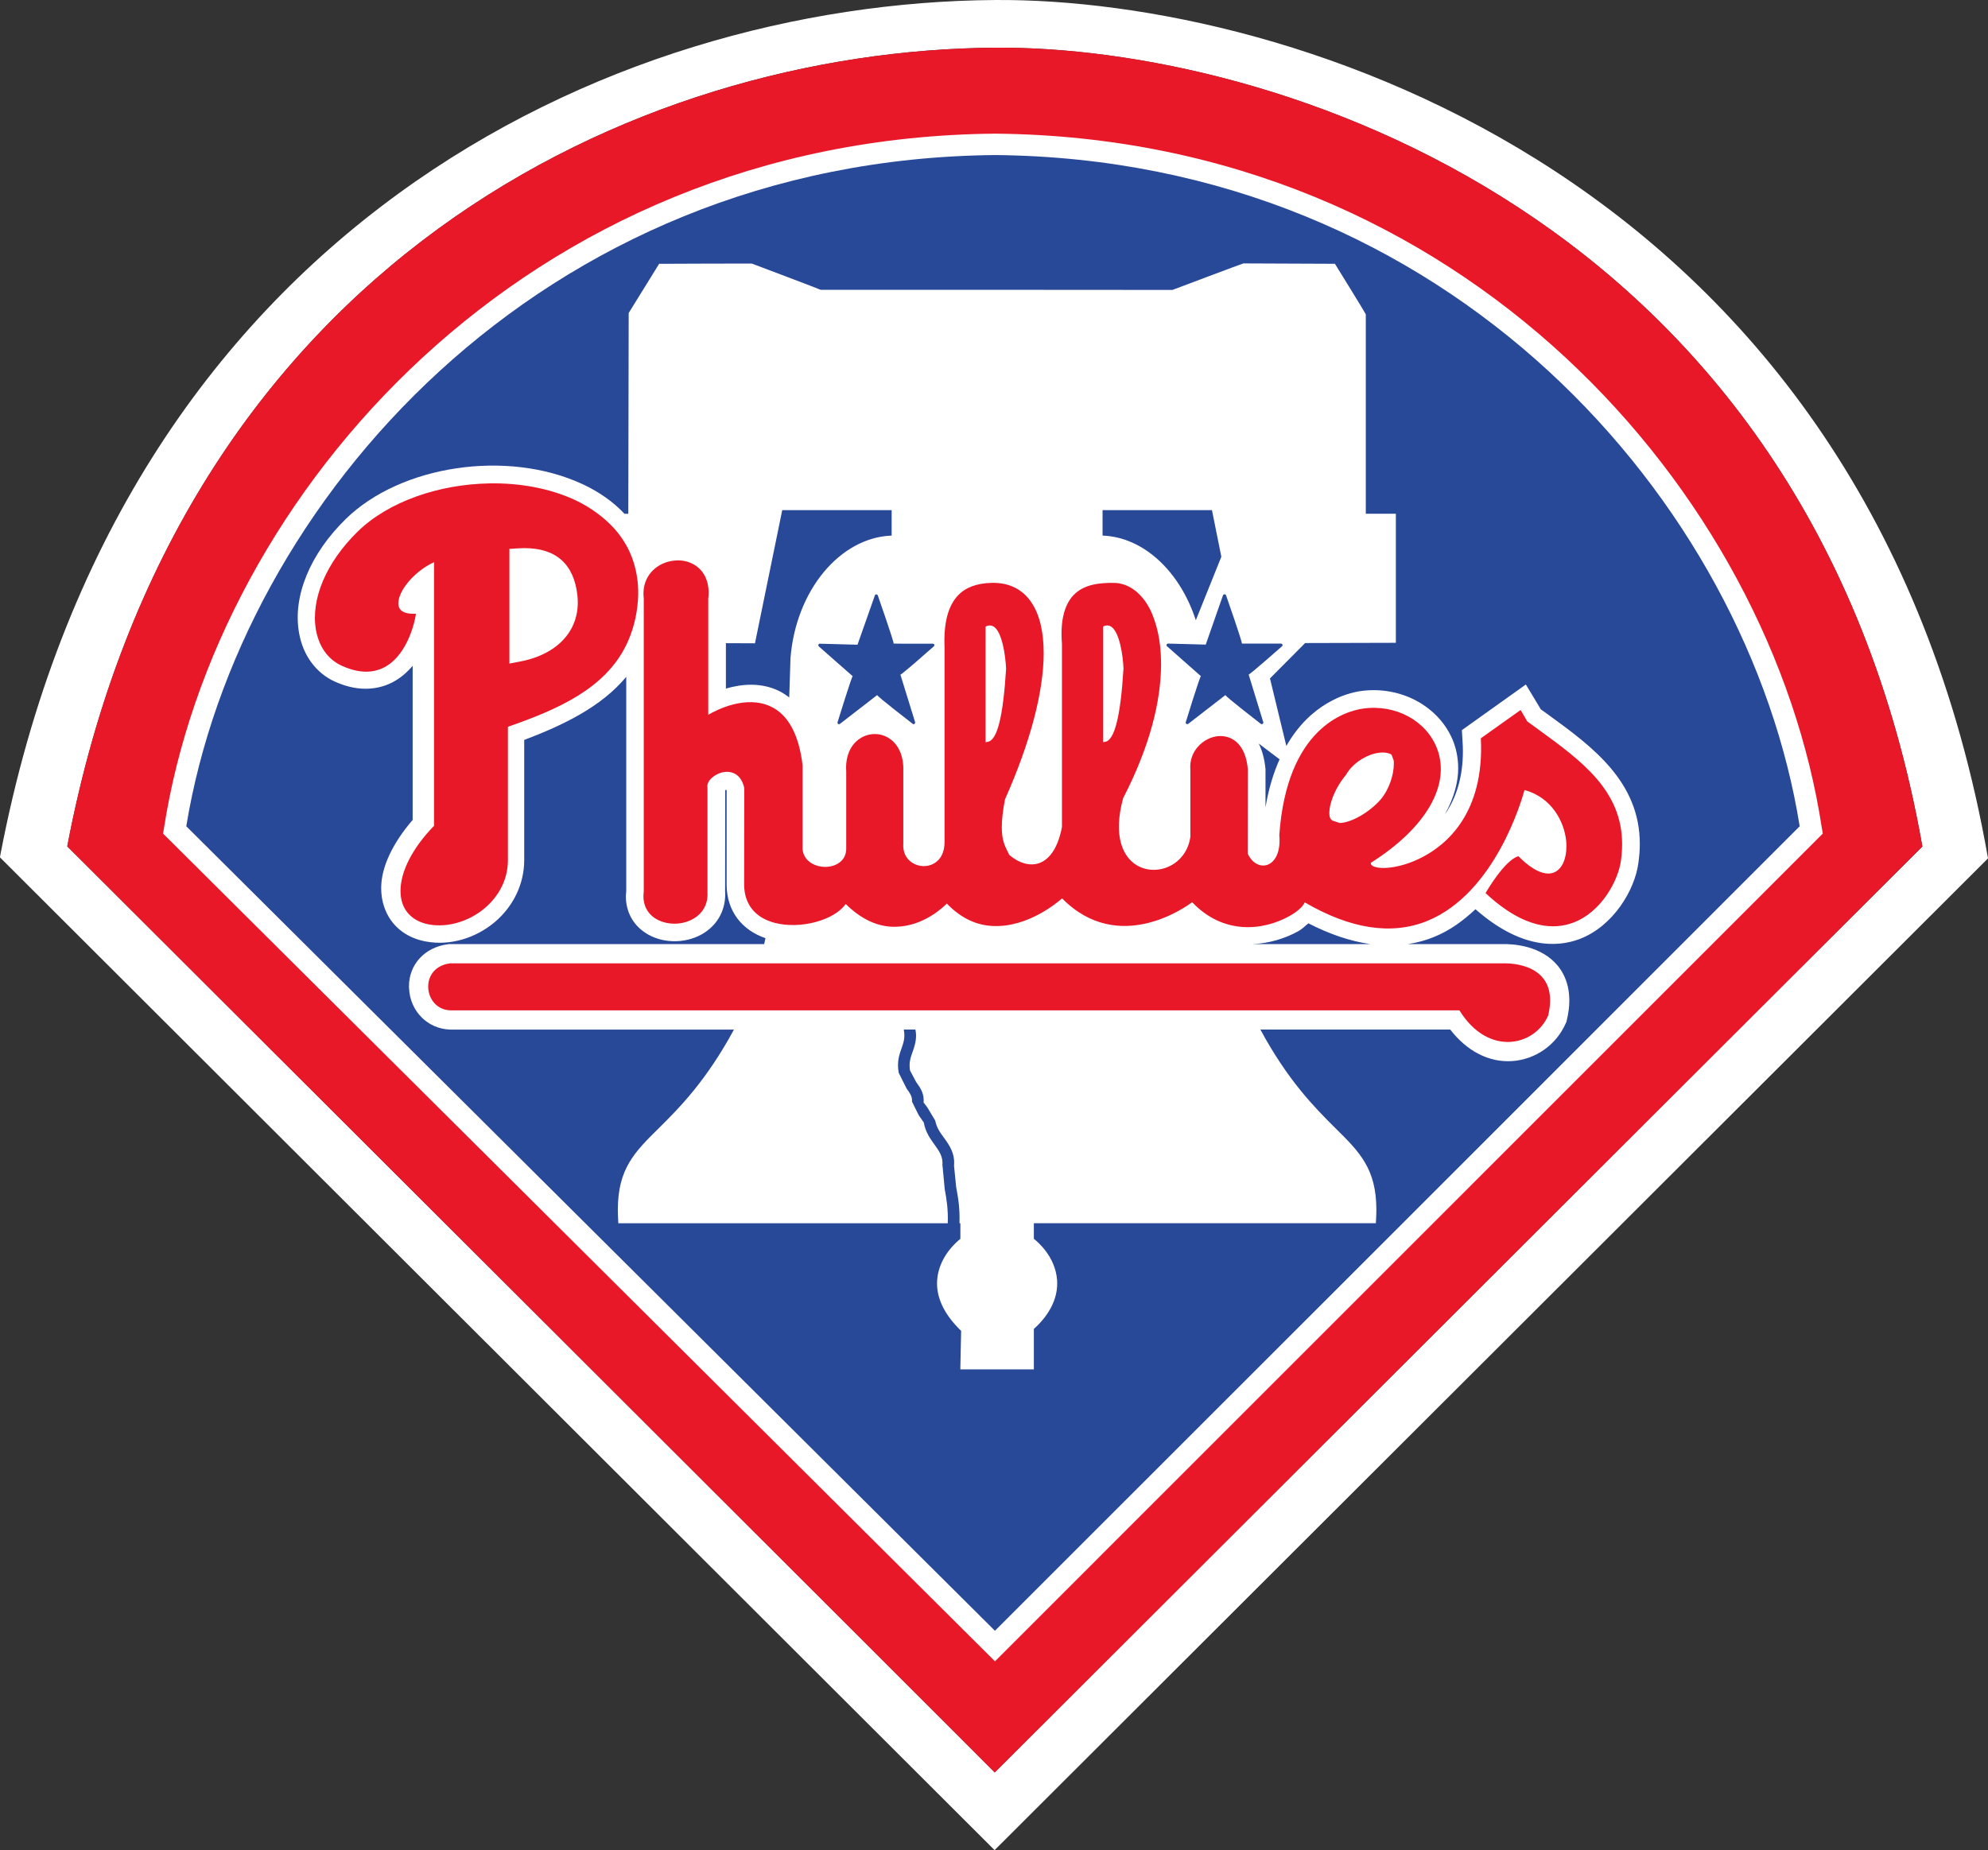
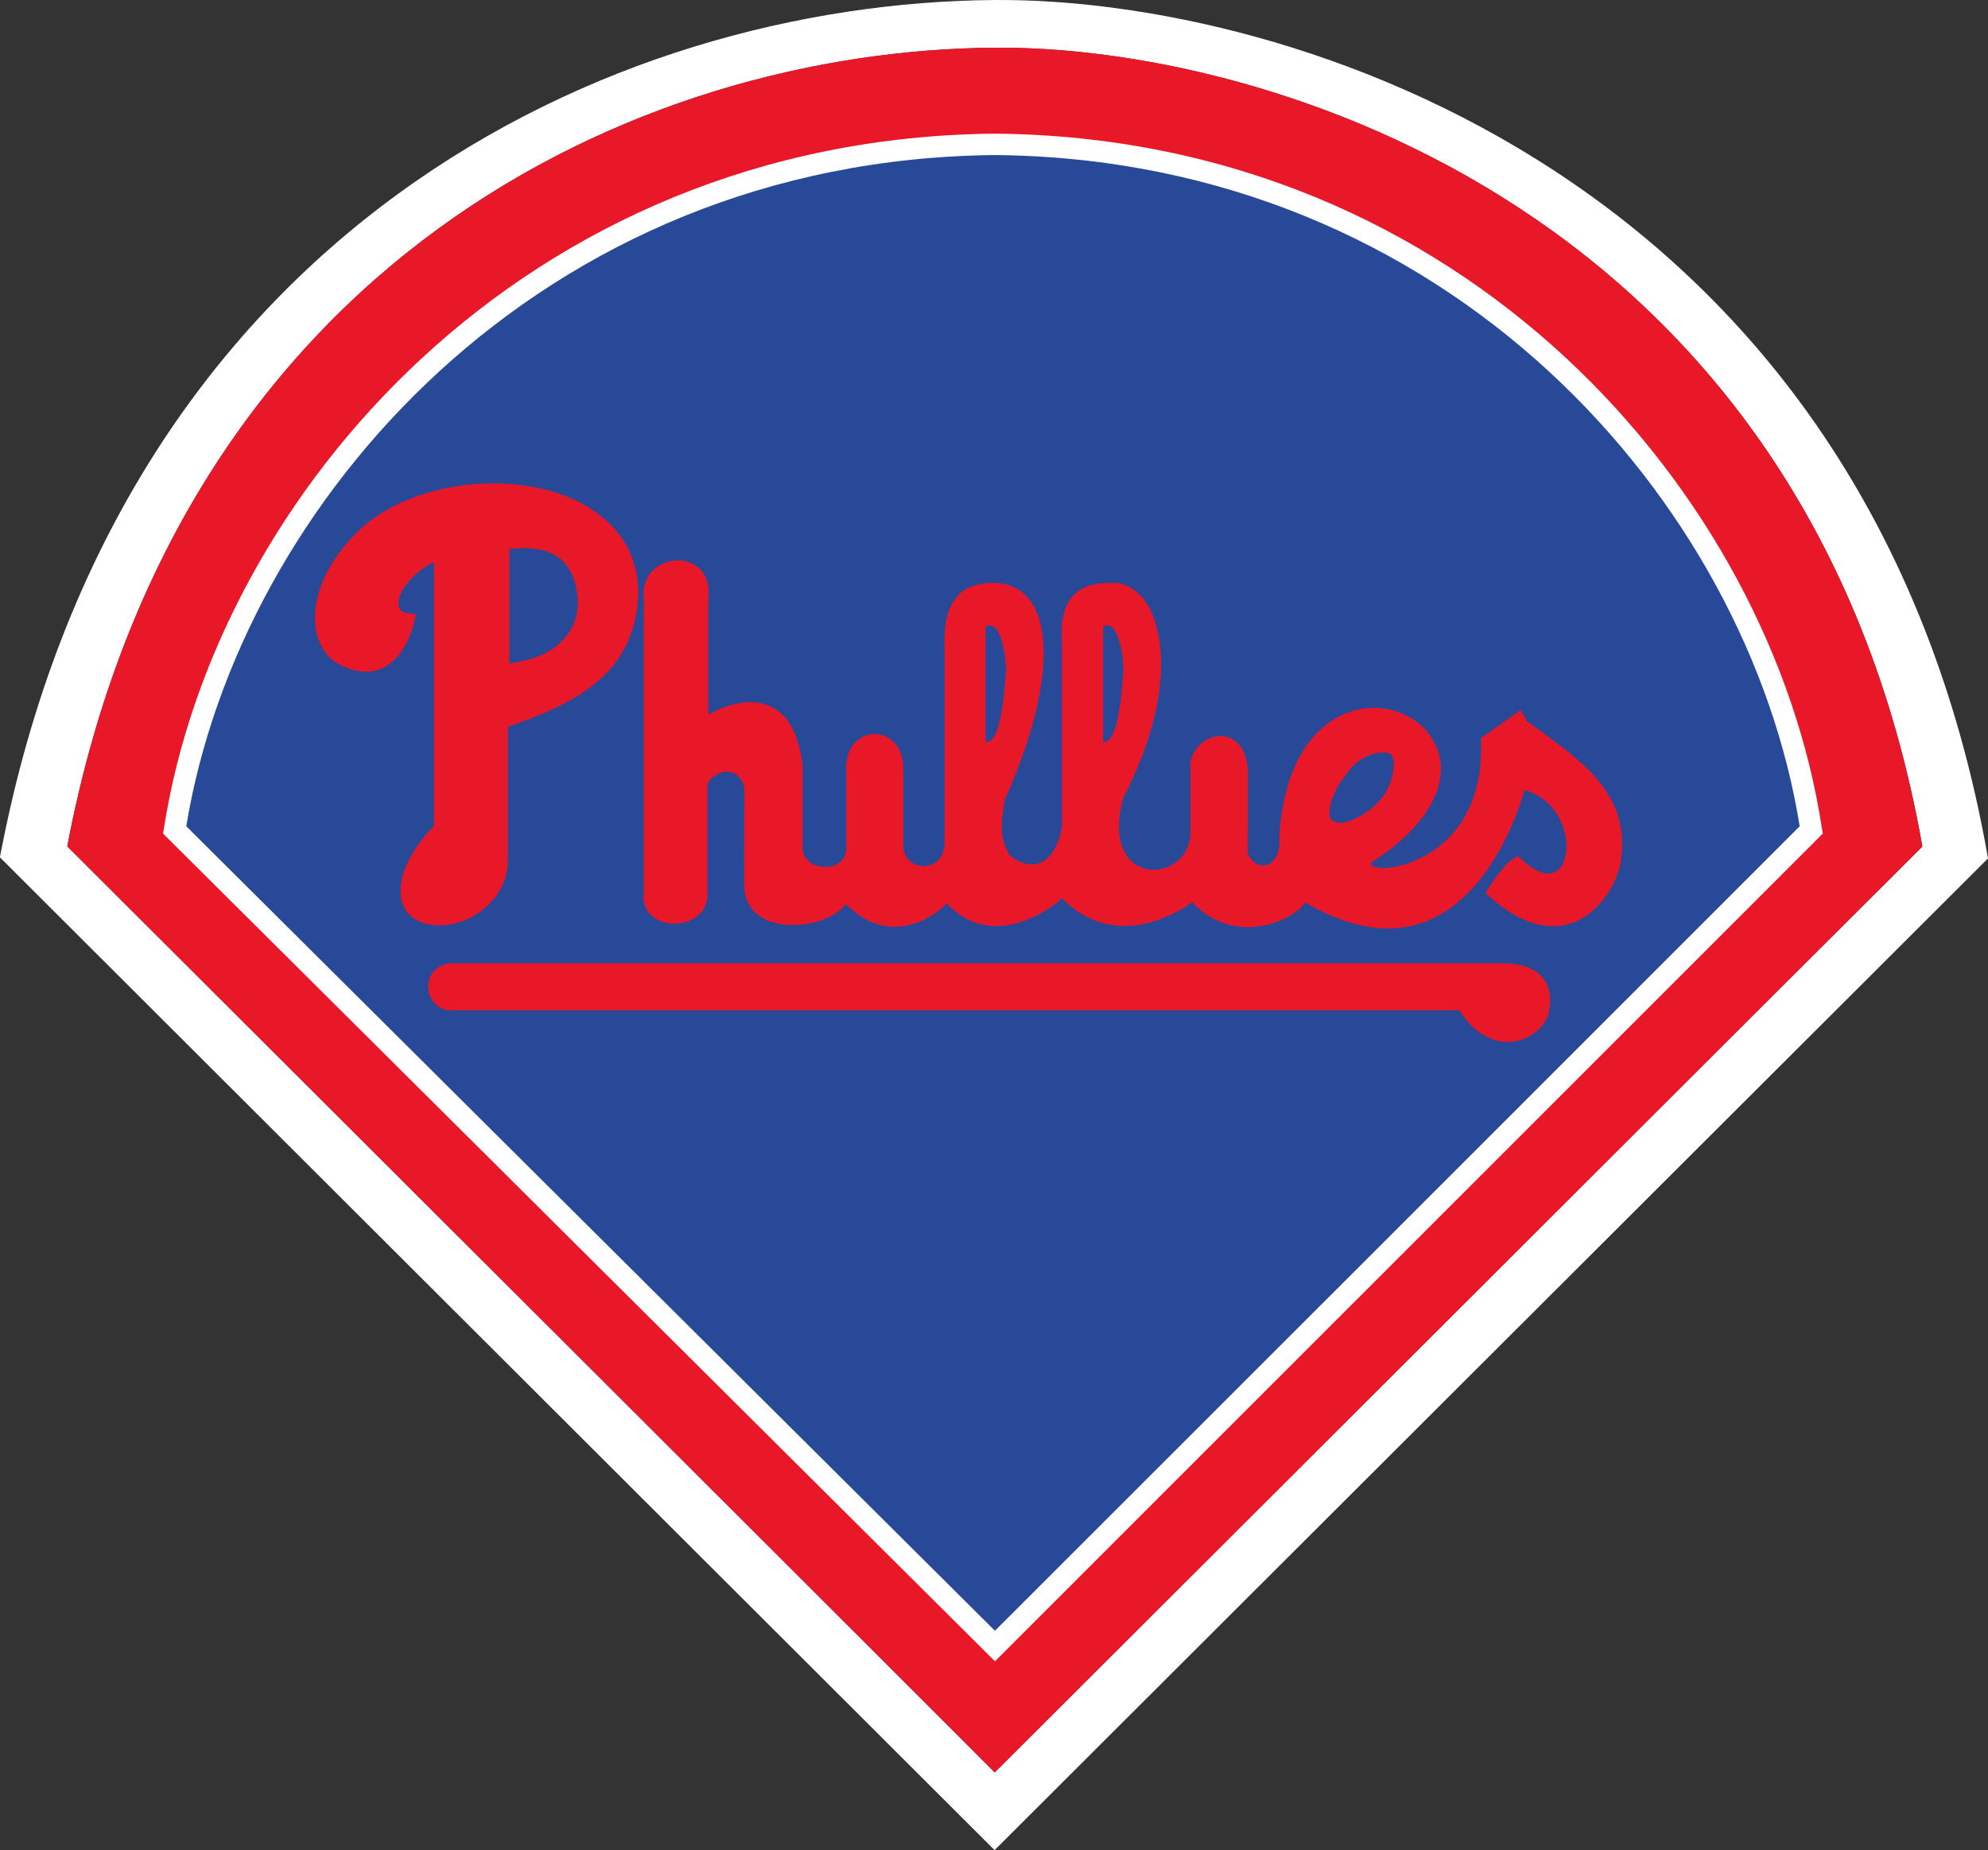
<svg xmlns="http://www.w3.org/2000/svg" id="Layer_1" version="1.1" viewBox="0 0 996.36 927.49">
  <rect x="0" y="0" width="996.36" height="927.49" fill="#333333" stroke="none" />
  <defs>
    <style>
      .st0 {
        fill: #e81828;
      }

      .st1 {
        fill: #fff;
      }

      .st2 {
        fill: #284898;
      }
    </style>
  </defs>
  <path class="st1" d="M33.71,424.28C89.56,130.91,319.04,25.23,498.65,23.9c136.2-1.02,408.61,81.33,464.84,400.45-.13,0-464.94,464.19-464.94,464.19,0-.27-463.31-462.79-464.84-464.25M498.48.01C305.94,1.41,59.91,114.7.07,429.16l-.07.66,498.48,497.66,497.88-497.17C936.45,87.11,644.45-1.15,498.48.01" />
  <path class="st0" d="M498.65,23.91c-179.61,1.33-409.11,107-464.94,400.38,1.53,1.46,464.84,463.99,464.84,464.25,0,0,464.84-464.19,464.87-464.19C907.26,105.2,634.85,22.85,498.65,23.91" />
  <path class="st1" d="M913.1,415.22c-25.37-167.26-179.31-346.13-414.39-348.22h-.13c-235.52,2.16-390.34,180.96-416.41,348.22l-.45,2.65,416.95,414.95,414.89-414.95-.45-2.67h0Z" />
  <path class="st2" d="M498.71,77.73c-228.39,2.1-378.75,174.43-405.35,336.48,4.02,4.01,397.85,395.93,405.29,403.3,7.44-7.37,399.38-399.29,403.33-403.3-25.94-162.04-175.36-334.35-403.26-336.48" />
-   <path class="st1" d="M623.12,132.06c-.45.06-35.5,13.28-35.5,13.28l-89.93-.06h-86.38c0-.13-34.53-13.16-34.53-13.16-.51-.06-45.73.13-45.73.13h-.7l-15.26,24.66s-.19,98.11-.19,100.65h-1.91c-5.61-5.97-12.8-11.06-21.32-14.99-37.59-17.28-90.7-9.41-118.37,17.6-17.94,17.54-26.71,38.89-23.4,57.19,1.97,11.25,8.58,20.14,18.06,24.4,12.91,5.78,22.71,3.37,28.68.32,4.07-2.1,7.38-5.02,10.18-8.32v77.27c-9.92,11.56-15.77,23.51-15.77,34.12,0,3.24.44,6.42,1.46,9.34,3.05,9.34,10.81,15.76,21.24,17.54,11.7,2.1,24.43-1.59,34.16-9.72,9.41-7.94,14.82-19.25,14.82-31.07v-60.3c19.78-7.5,38.68-16.65,51.14-31.64v107.58c-.06.83-.19,1.65-.19,2.42,0,7.5,3.37,14.04,9.54,18.17,7.95,5.46,19.65,5.85,28.43.95,7.57-4.26,11.83-11.56,11.83-20.21,0-.44,0-.89-.06-1.4,0,0,.06-48.17.06-50.65.19-.13.38-.19.57-.25l.13.38v47.59c.19,12.71,7.44,22.3,19.46,26.43-.19.95-.44,1.97-.64,2.99h-157.99l-.58.06c-11.58,1.53-19.46,10.1-19.46,21.16,0,.38.06.76.06,1.14.57,11.31,9.35,20.15,20.54,20.47h142.28c-13.87,25.61-27.16,39.01-37.4,49.18-12.34,12.14-20.8,20.53-20.8,41.18,0,1.78.07,3.56.19,5.53l.06,1.21h165.11c.25-6.99-.63-12.33-1.52-17.03,0,0-1.15-12.13-1.15-12.2.32-4.19-1.59-6.86-4-10.23-2.1-2.92-4.52-6.23-5.35-11.06l-2.48-3.56s-3.43-6.8-3.43-6.93c.19-2.35-.83-3.94-2.67-6.48,0,0-4.01-7.88-4.01-8.01-.95-5.53.32-9.08,1.47-12.26.95-2.8,1.84-5.15,1.14-9.09v-.25h5.79c.19,1.02.32,2.03.32,2.92,0,3.43-.96,6.03-1.78,8.39-.76,2.16-1.46,4.07-1.46,6.61,0,.76.06,1.59.19,2.54l3.06,5.78c1.78,2.48,3.81,5.21,3.81,9.15,0,.38,0,.77-.06,1.15l1.85,2.41s4.07,6.8,4,6.67c.64,3.43,2.42,5.97,4.39,8.64,2.61,3.62,5.6,7.75,5.03,14.04l1.08,10.74c.95,4.96,1.91,10.61,1.65,18.05h.45v7.82c-1.65,1.33-10.82,8.84-11.64,20.72,0,.51-.06,1.08-.06,1.65,0,8.01,4.07,16.01,12.08,23.76l-.38,17.98v1.33h36.83v-20.27c7.63-6.86,11.7-14.8,11.7-22.81,0-.57,0-1.08-.06-1.65-.83-11.88-9.92-19.38-11.64-20.72v-7.82h171.41l.06-1.21c.13-1.97.19-3.81.19-5.53,0-20.65-8.46-29.04-20.8-41.18-10.18-10.17-23.47-23.51-37.34-49.18h95.15c8.33,10.74,19.27,16.58,31.04,15.82,11.77-.83,22.07-8.07,26.84-18.87l.38-.82.19-.83c3.31-13.73-.57-22.3-4.38-27.07-8.4-10.36-22.39-11.18-28.06-11.06h-47.19c4.52-.7,8.91-1.84,13.17-3.62,8.01-3.24,14.69-8.26,20.67-13.86,22.64,19.89,40.77,19.2,52.03,15,16.79-6.29,27.86-24.4,29.64-38.32.45-3.3.7-6.42.7-9.4,0-31.39-24.1-48.93-45.54-64.56,0,0-2.48-1.78-4.07-2.92-.95-1.53-7.51-12.46-7.51-12.46l-32.06,22.88.32,5.4c.13,1.78.19,3.49.19,5.21,0,12.58-3.18,23.26-9.04,31.64,4.9-8.77,6.68-16.77,6.68-23.06,0-5.85-1.27-10.36-2.23-12.96-6.68-17.86-26.33-28.72-46.75-25.8-7.06,1.02-24.94,6.03-37.15,27.51-2.8-11.63-7.94-32.79-8.2-33.87.7-.7,10.75-10.8,17.62-17.73l45.47-.12v-64.69h-15.07v-99.95c-.19-.7-15.08-24.72-15.08-24.72l-.38-.64-45.92-.19h-.04ZM392.05,255.72h54.83v12.77c-25.82.95-47.96,27.39-50.69,61.32l-.64,19.82c-1.72-1.33-3.5-2.48-5.47-3.43-9.1-4.26-18.58-3.24-26.27-1.02v-22.75l14.57.06s13.23-64.68,13.67-66.78h0ZM552.59,255.72h54.83c.13.83,2.22,11.12,4.7,23.38-2.35,5.78-9.86,24.52-12.79,31.83-7.89-24.34-26.07-41.68-46.74-42.44v-12.77h0ZM630.88,372.76c4.07,3.05,7.82,5.97,10.43,7.88-2.99,6.67-5.47,14.61-7.06,24.08v-19.07c-.45-5.15-1.65-9.4-3.37-12.9h0ZM655.75,462.86c10.75,5.53,21.11,9.02,31.1,10.42h-59.02c8.4-.38,16.34-2.86,22.77-6.42,2.29-1.27,3.44-2.67,5.16-4h0Z" />
  <path class="st0" d="M245.17,242.33c-25.07.45-50.32,8.98-65.87,24.11-15.84,15.5-23.66,33.99-20.93,49.43,1.53,8.45,6.17,14.87,13.04,17.92,8.14,3.69,15.33,3.88,21.37.64,12.28-6.61,15.4-24.91,15.52-25.74l.12-1.02h-1.01c-3.12.06-6.94-.57-7.63-4-.13-.38-.13-.83-.13-1.27,0-6.04,7.57-15.76,17.88-20.59v132.17c-10.81,11.12-16.79,22.94-16.79,32.53,0,2.22.25,4.26.89,6.16,1.91,5.78,6.75,9.6,13.62,10.8,9.16,1.59,19.71-1.52,27.54-8.07,7.57-6.35,11.77-14.93,11.77-24.15v-66.91c25.12-8.71,48.6-19.13,59.28-40.92,3.18-6.61,5.34-14.04,5.92-22.93.38-6.04-.26-11.69-1.72-16.97-2.8-10.29-9.03-19-18.25-25.86-3.5-2.67-7.44-5.08-11.83-7.11-12.76-5.86-27.73-8.5-42.77-8.23h0ZM262.72,274.78c15.95-.05,24.95,7.97,26.68,23.76,1.78,16.71-9.29,29.42-28.81,33.1l-5.28,1.02v-57.51l4.13-.25c1.12-.08,2.22-.11,3.28-.12h0ZM339.16,280.95c-3.17.09-6.39,1.02-9.19,2.8-5.47,3.49-8.14,9.41-7.32,16.21v146.97c-.76,5.59,1.15,10.36,5.47,13.28,5.28,3.56,13.29,3.81,19.14.51,5.02-2.8,7.64-7.56,7.32-13.41v-52.48c-.64-3.05,3.18-6.74,7.69-7.69,1.97-.44,8.71-1.08,10.75,7.88l-.06,48.87c.19,9.53,5.6,16.2,15.33,18.74,12.85,3.37,29.96-1.33,35.56-9.47,7.7,7.63,16.03,11.57,24.81,11.44,14.12-.13,24.16-9.91,25.88-11.63,6.74,6.99,14.5,10.93,23.22,11.24,17.62.76,32.51-12.07,34.54-13.85,28.49,28.91,62.71,3.81,65.19,1.91,15.58,16.39,35.37,14.43,48.79,6.93,3.69-2.03,6.8-4.7,7.63-6.86,22.83,13.34,43.57,16.64,61.57,9.27,33.84-13.98,47.13-60.3,48.59-65.58,13.67,3.75,19.84,15.82,20.86,25.35.13,1.02.13,2.03.13,2.99,0,6.23-2.16,11.06-5.85,12.84-4.52,2.16-11.01-.7-18.2-8-6.87,1.91-16.09,17.85-16.47,18.49,19.91,18.62,34.79,18.23,43.82,14.87,14.44-5.34,22.77-21.47,24.05-31.2.38-2.86.57-5.59.57-8.26,0-26.88-20.42-41.75-41.92-57.38l-5.66-4.13c0-.13-2.8-4.83-2.8-4.83l-.51-.83-19.91,14.17c1.91,37.81-17.62,53.57-29.45,59.66-11.39,5.91-22.32,6.35-25.12,4.06-.64-.51-.58-.95-.51-1.33,27.48-17.35,40.01-38.89,33.21-57.06-5.28-14.11-20.86-22.56-37.21-20.21-8.84,1.27-38.1,9.6-41.92,63.35.89,9.79-2.99,14.24-6.55,15.13-3.63.89-7.44-1.52-9.28-5.85l.06-42.19c-1.14-13.15-8.39-17.16-14.88-16.65-7.38.7-14.75,7.56-13.93,16.78v33.67c-.95,7.24-5.54,13.09-12.21,15.51-6.11,2.16-12.72,1.02-17.24-3.18-3.82-3.49-9.48-12.33-4.26-31.64,13.8-26.75,18.89-49.12,19.02-66.59.06-7.63-.83-14.24-2.42-19.83-1.08-3.75-2.36-7.18-4.01-9.97-4.26-7.24-10.24-11.31-16.85-11.57-7.19-.06-15.27.51-20.67,6.23-4.64,4.96-6.61,13.16-5.72,24.28v91.88c-2.35,12.39-7.51,16.72-11.45,18.11-4.58,1.59-10.05.07-14.95-4.13,0-.13-.69-1.4-.69-1.4-1.53-3.05-3.06-6.04-3.06-12.46,0-3.43.44-7.94,1.59-13.98,12.78-28.66,19.4-54.14,19.4-73.33,0-10.55-1.98-19.19-6.11-25.36-4.45-6.67-11.32-10.04-19.91-9.85-7.51.19-13.04,2.23-16.92,6.29-5.02,5.34-7.25,13.92-6.74,26.18v97.47c0,5.02-1.85,8.83-5.41,10.8-3.31,1.84-7.57,1.65-10.81-.45-3.18-2.03-4.77-5.46-4.45-9.72v-36.29c.25-7.63-2.54-13.72-7.69-16.71-4.26-2.48-9.61-2.35-13.8.32-5.02,3.11-7.63,9.21-7.12,16.65v39.01c-.19,5.91-5.22,8.71-10.18,8.83-5.41.13-11.19-2.86-11.7-8.9v-42.07c-1.84-15.44-7.25-25.35-15.96-29.42-12.47-5.91-27.29,1.78-31.3,4.13v-58.34c.13-.89.19-1.84.19-2.66,0-6.35-2.48-11.31-7.06-14.11-2.64-1.62-5.77-2.38-8.94-2.29h0ZM496.25,313.54c.59.03,1.17.2,1.71.52,4.33,2.67,5.97,14.62,6.29,21.17-1.53,24.27-4.45,35.96-9.28,36.66l-1.02.19v-57.96l.51-.25c.6-.25,1.21-.36,1.8-.33h0ZM555.09,313.54c.58.03,1.16.2,1.7.52,4.33,2.67,6.04,14.62,6.29,21.1-1.46,24.02-4.52,36.03-9.22,36.72l-1.01.19v-57.96l.51-.25c.57-.25,1.16-.36,1.74-.33h0ZM693.79,377.25c1.43.1,2.67.44,3.63,1.04,0,.06,1.08,2.93,1.08,2.93.06.51.06,1.14.06,1.78,0,5.15-2.16,12.52-6.61,17.8-5.6,6.42-14.76,11.69-20.54,11.76l-3.63-1.21c-.83-.51-1.21-1.21-1.4-2.22-.83-4.32,2.1-13.41,8.14-20.59l.13-.19c2.73-4.89,8.4-9.09,14.37-10.61,1.72-.41,3.34-.57,4.77-.47h0ZM225.6,482.93c-15.9,2.03-13.42,23.19.19,23.57h505.65c14.5,23.38,37.72,17.92,44.46,2.67,5.66-23.45-14.06-26.49-22.83-26.24H225.6h0Z" />
  <path class="st2" d="M613.72,297.91c-.32,0-.64.19-.77.51l-8.65,24.72-18.89-.51c-.32,0-.64.19-.7.51-.06.06-.06.2-.06.26,0,.25.06.44.25.57,0,0,16.92,14.93,16.98,15-.51,0-7.57,23-7.57,23-.06.06-.06.2-.06.26,0,.25.13.44.32.64.32.19.7.19.95,0,0,0,18.57-14.36,18.64-14.43,0,.7,17.75,14.43,17.75,14.43.32.19.7.19.95,0,.19-.19.32-.38.32-.64,0-.06,0-.2-.06-.26,0,0-7.31-23.77-7.31-23.83.32.32,16.72-14.17,16.72-14.17.25-.19.32-.51.19-.83-.06-.32-.38-.51-.7-.51h-19.59v-.06c0-1.4-7.95-24.15-7.95-24.15-.13-.32-.44-.51-.76-.51h0ZM439.18,297.97c-.32,0-.64.19-.7.51l-8.71,24.72-18.89-.51c-.32,0-.57.19-.7.45-.06.13-.06.19-.06.32,0,.19.13.44.25.57,0,0,16.92,14.94,16.98,14.94-.45.06-7.57,23.06-7.57,23.06,0,.06-.06.12-.06.19,0,.25.13.51.32.7.32.19.7.13.95-.06,0,0,18.57-14.36,18.64-14.42,0,.7,17.81,14.42,17.81,14.42.25.19.57.26.89.06.19-.19.32-.45.32-.7v-.19s-7.38-23.77-7.38-23.83c.25.19,8.46-6.86,13.23-11.12,2.04-1.72,3.5-3.05,3.5-3.05.25-.19.38-.57.25-.89-.13-.25-.45-.45-.77-.45h-6.49c-5.66,0-13.04,0-13.1-.06,0-1.46-7.95-24.15-7.95-24.15-.13-.32-.45-.51-.77-.51h0Z" />
</svg>